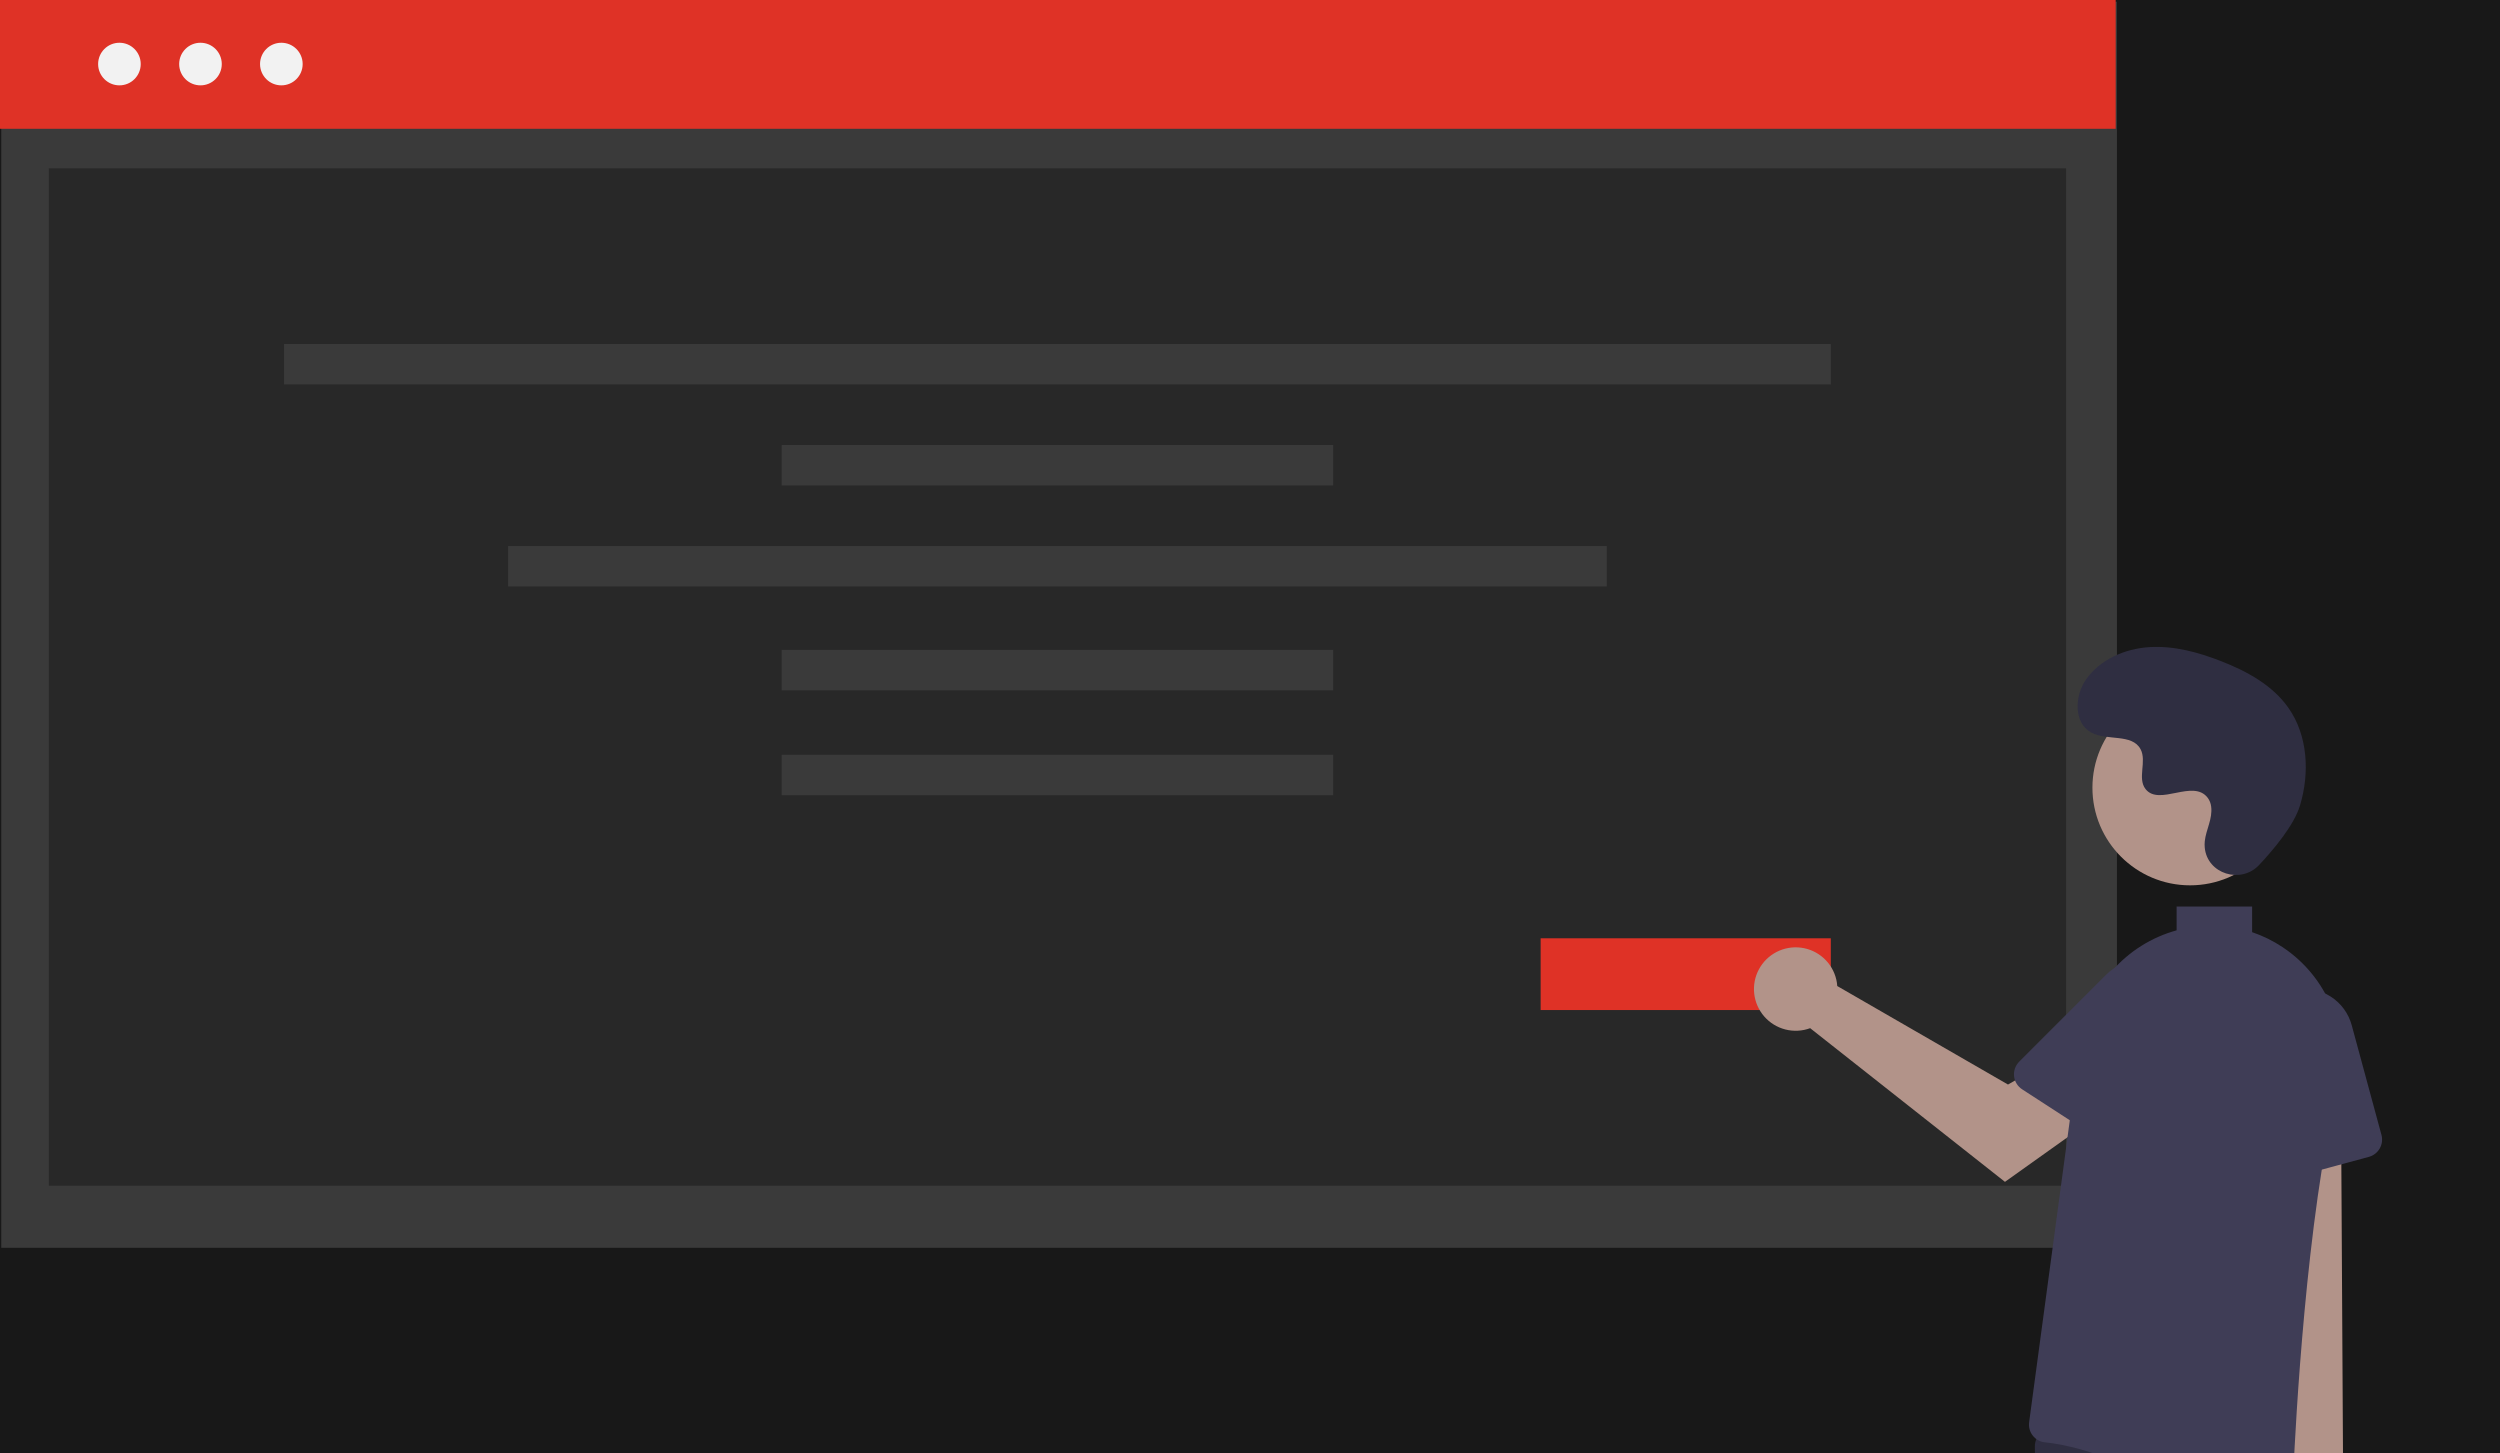
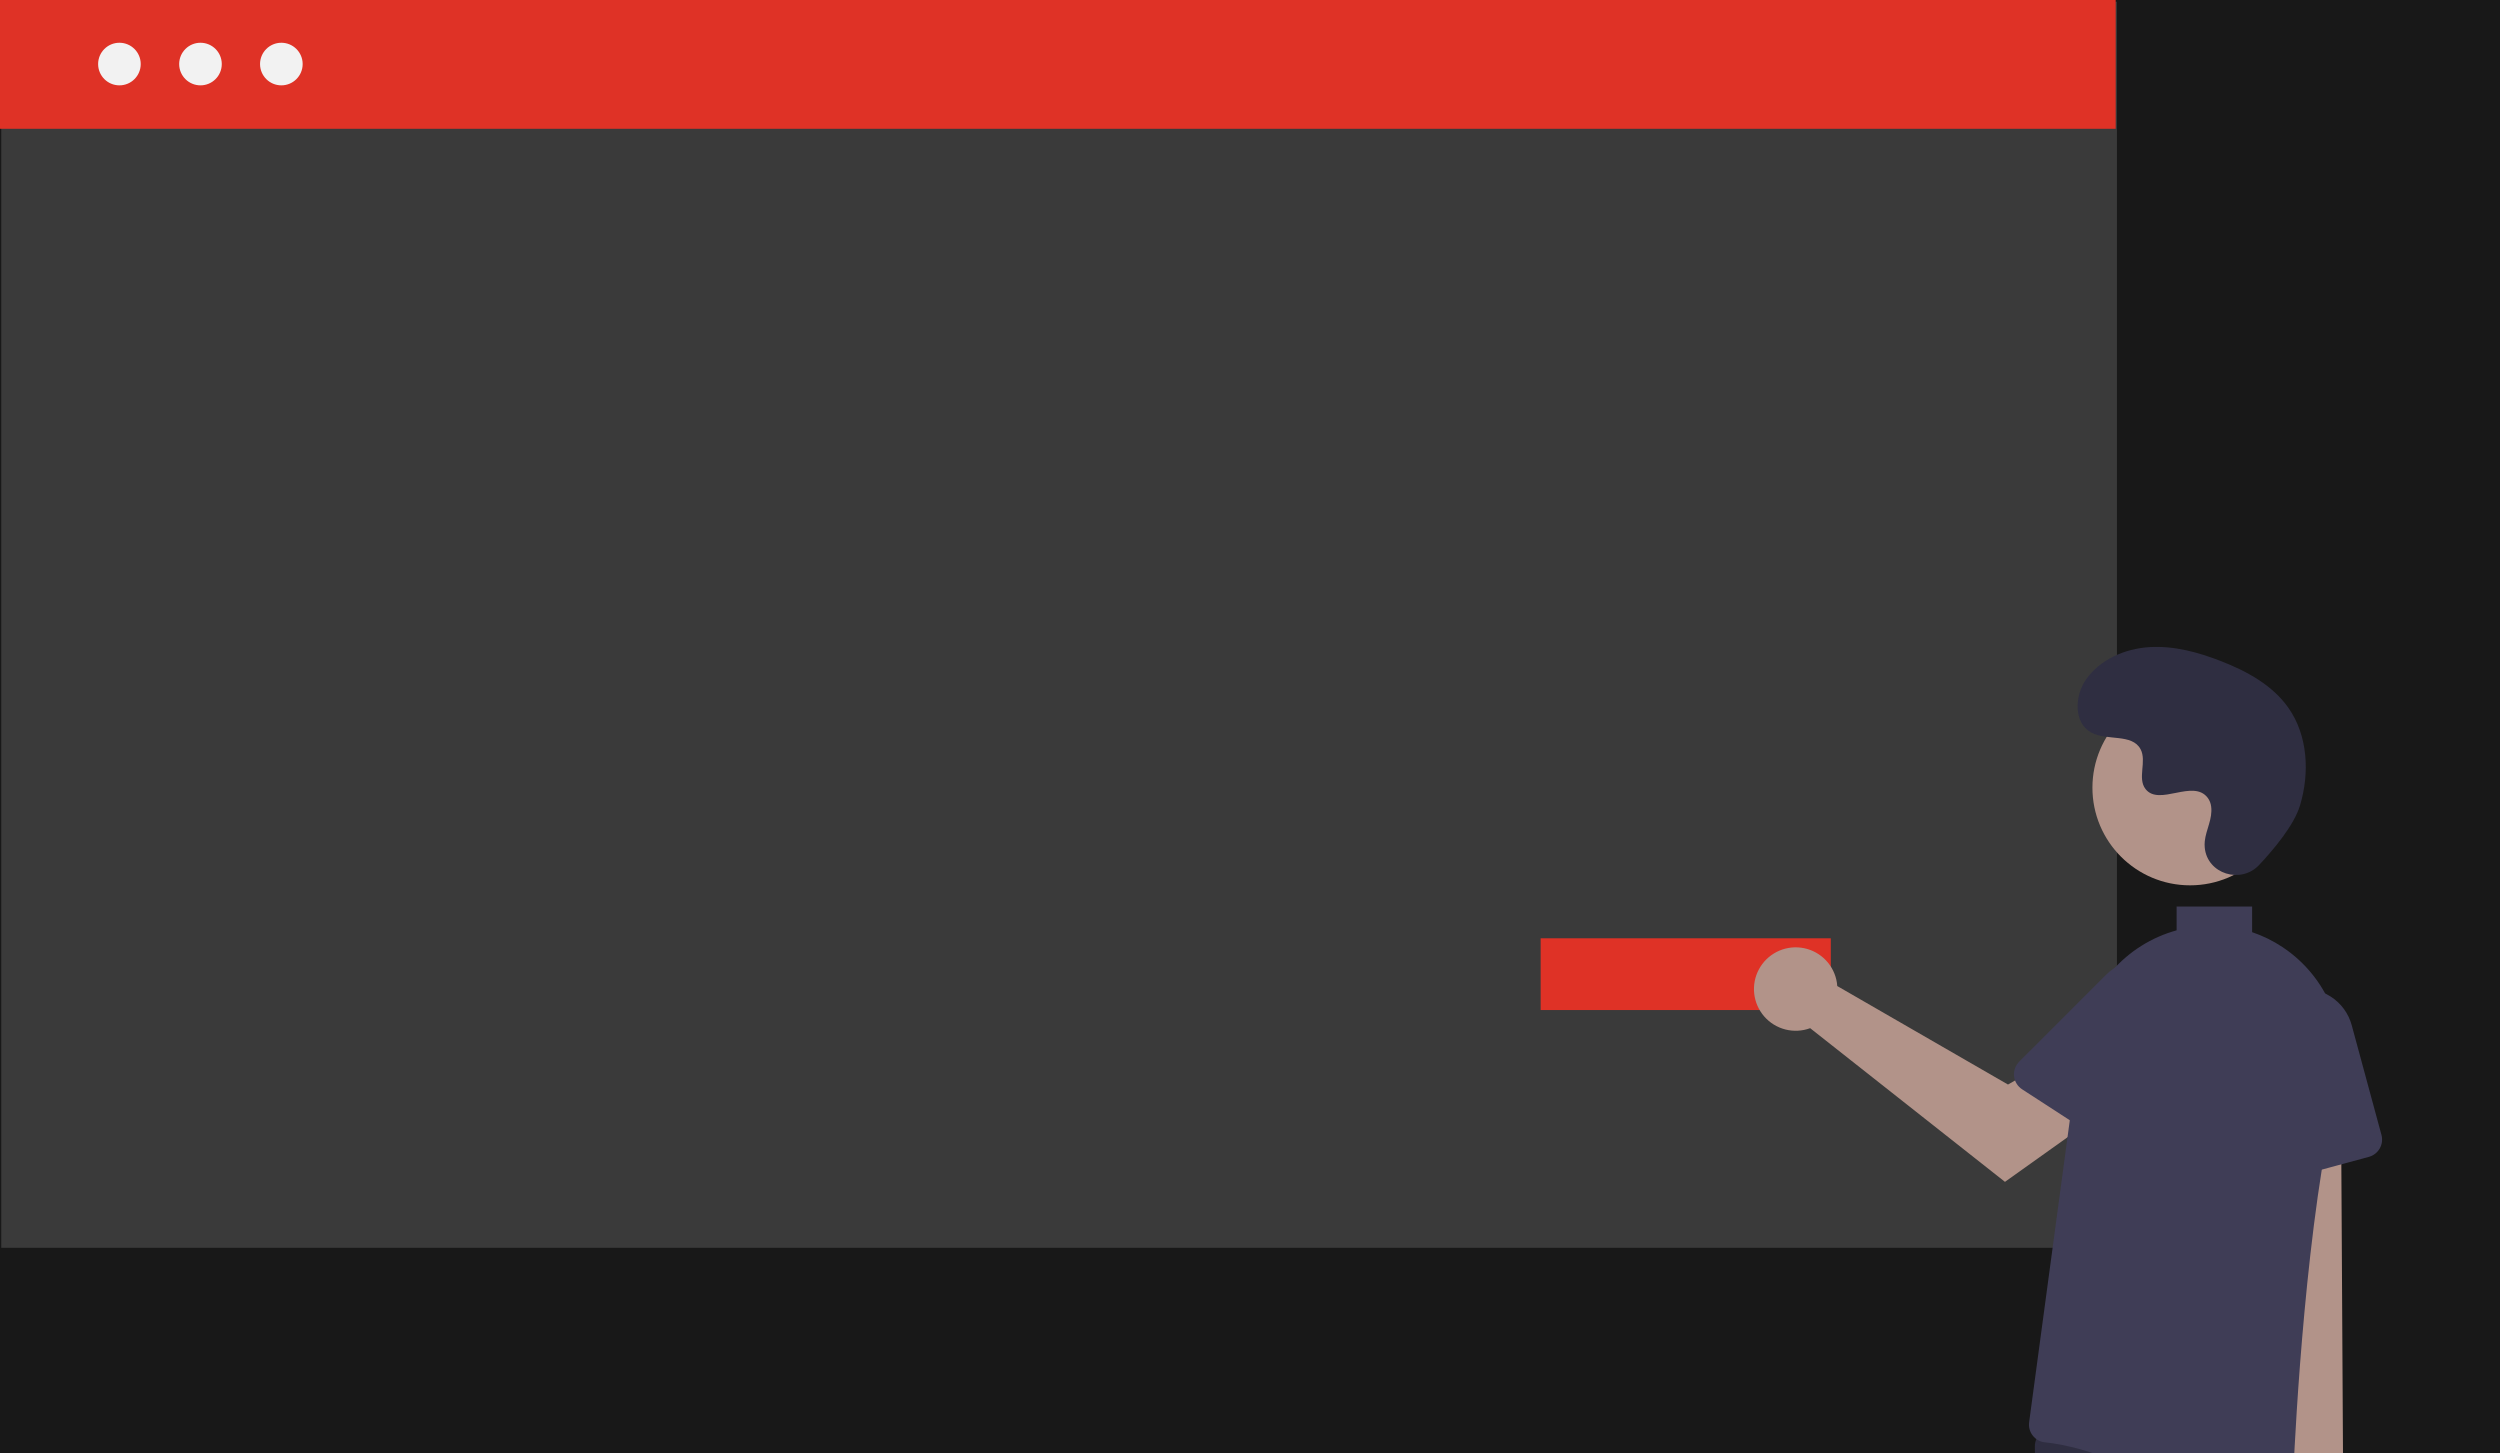
<svg xmlns="http://www.w3.org/2000/svg" width="461" height="268" viewBox="0 0 461 268" fill="none">
  <rect x="0" y="0" width="461" height="268" fill="#808080" stroke="none" />
  <g clip-path="url(#clip0_1833_31621)">
    <rect width="461" height="268" fill="#181818" />
    <g clip-path="url(#clip1_1833_31621)">
      <path d="M390.366 0.32H0.234V230.088H390.366V0.32Z" fill="#3A3A3A" />
      <path d="M390.132 0H0V23.747H390.132V0Z" fill="#DF3226" />
-       <path d="M380.989 31.039H9V218.65H380.989V31.039Z" fill="#282828" />
      <path d="M36.967 15.739C39.137 15.739 40.896 13.981 40.896 11.811C40.896 9.642 39.137 7.883 36.967 7.883C34.798 7.883 33.039 9.642 33.039 11.811C33.039 13.981 34.798 15.739 36.967 15.739Z" fill="#F2F2F2" />
      <path d="M51.881 15.739C54.051 15.739 55.81 13.981 55.81 11.811C55.81 9.642 54.051 7.883 51.881 7.883C49.712 7.883 47.953 9.642 47.953 11.811C47.953 13.981 49.712 15.739 51.881 15.739Z" fill="#F2F2F2" />
      <path d="M22.022 15.739C24.192 15.739 25.95 13.981 25.95 11.811C25.95 9.642 24.192 7.883 22.022 7.883C19.852 7.883 18.094 9.642 18.094 11.811C18.094 13.981 19.852 15.739 22.022 15.739Z" fill="#F2F2F2" />
      <path d="M337.601 63.438H52.383V70.887H337.601V63.438Z" fill="#3A3A3A" />
      <path d="M245.834 82.062H144.141V89.512H245.834V82.062Z" fill="#3A3A3A" />
      <path d="M245.834 119.844H144.141V127.293H245.834V119.844Z" fill="#3A3A3A" />
      <path d="M245.834 139.188H144.141V146.637H245.834V139.188Z" fill="#3A3A3A" />
      <path d="M296.288 100.688H93.695V108.137H296.288V100.688Z" fill="#3A3A3A" />
      <path d="M337.6 173.023H284.094V186.252H337.6V173.023Z" fill="#DF3226" />
      <path d="M421.991 284.774C421.023 284.151 420.203 283.324 419.589 282.35C418.975 281.376 418.583 280.279 418.439 279.137C418.294 277.995 418.403 276.836 418.755 275.74C419.108 274.644 419.696 273.639 420.479 272.795L414.562 188.828L431.606 190.481L432.074 272.71C433.405 274.119 434.171 275.968 434.23 277.905C434.288 279.842 433.634 281.734 432.391 283.221C431.148 284.708 429.403 285.687 427.486 285.973C425.569 286.26 423.614 285.833 421.991 284.774Z" fill="#B29389" />
      <path d="M388.951 370.547L379.058 370.075C378.216 370.035 377.42 369.673 376.836 369.065C376.252 368.457 375.923 367.647 375.917 366.804L375.227 266.712C375.223 266.237 375.323 265.767 375.518 265.334C375.713 264.901 376 264.515 376.358 264.203C376.716 263.89 377.138 263.659 377.593 263.525C378.049 263.391 378.529 263.357 378.999 263.425L418.574 269.17C419.356 269.279 420.072 269.667 420.591 270.262C421.11 270.857 421.397 271.62 421.399 272.409L426.489 365.154C426.492 365.59 426.409 366.021 426.245 366.424C426.081 366.827 425.838 367.194 425.532 367.503C425.225 367.812 424.86 368.057 424.458 368.224C424.057 368.392 423.626 368.478 423.19 368.478H412.526C411.739 368.481 410.977 368.202 410.379 367.69C409.781 367.179 409.387 366.47 409.268 365.692C409.268 365.692 401.212 296.125 400.106 296.165C398.994 296.186 392.383 367.644 392.383 367.644C392.284 368.444 391.897 369.181 391.294 369.716C390.691 370.251 389.914 370.548 389.107 370.551C389.056 370.551 389.003 370.549 388.951 370.547Z" fill="#2F2E41" />
      <path d="M418.422 217.048C418.023 216.761 417.693 216.388 417.457 215.956C417.222 215.525 417.086 215.046 417.059 214.555L415.811 191.924C415.687 189.682 416.398 187.473 417.806 185.724C419.215 183.975 421.221 182.809 423.438 182.452C425.654 182.094 427.925 182.57 429.812 183.788C431.699 185.005 433.068 186.878 433.656 189.046L439.142 209.279C439.37 210.123 439.253 211.024 438.818 211.782C438.383 212.541 437.665 213.096 436.821 213.326L421.216 217.557C420.742 217.686 420.245 217.708 419.761 217.62C419.278 217.532 418.82 217.336 418.422 217.048Z" fill="#3F3D56" />
      <path d="M403.846 163.255C413.789 163.255 421.849 155.195 421.849 145.252C421.849 135.31 413.789 127.25 403.846 127.25C393.904 127.25 385.844 135.31 385.844 145.252C385.844 155.195 393.904 163.255 403.846 163.255Z" fill="#B29389" />
      <path d="M338.612 180.623C338.702 181.018 338.761 181.42 338.788 181.825L370.274 199.99L377.927 195.584L386.086 206.265L369.714 217.934L333.793 189.596C332.327 190.138 330.732 190.221 329.219 189.834C327.705 189.448 326.345 188.609 325.319 187.431C324.294 186.252 323.652 184.79 323.478 183.237C323.304 181.685 323.606 180.116 324.346 178.74C325.085 177.364 326.226 176.245 327.616 175.533C329.006 174.821 330.581 174.549 332.129 174.754C333.678 174.958 335.128 175.629 336.286 176.678C337.444 177.726 338.255 179.102 338.612 180.623Z" fill="#B29389" />
      <path d="M371.394 198.447C371.341 197.958 371.399 197.464 371.563 197C371.727 196.537 371.993 196.116 372.342 195.769L388.367 179.74C389.954 178.152 392.074 177.208 394.316 177.091C396.559 176.973 398.766 177.689 400.511 179.102C402.256 180.515 403.417 182.524 403.769 184.742C404.12 186.96 403.639 189.229 402.416 191.113L391.004 208.699C390.527 209.432 389.779 209.945 388.924 210.128C388.068 210.31 387.176 210.145 386.442 209.67L372.879 200.868C372.466 200.601 372.118 200.245 371.861 199.826C371.604 199.407 371.444 198.936 371.394 198.447Z" fill="#3F3D56" />
      <path d="M416.585 159.501C413.226 163.078 406.989 161.158 406.552 156.271C406.517 155.891 406.52 155.509 406.559 155.13C406.785 152.965 408.036 151 407.736 148.714C407.668 148.145 407.457 147.603 407.12 147.139C404.444 143.555 398.162 148.742 395.636 145.498C394.087 143.509 395.908 140.376 394.72 138.153C393.151 135.219 388.505 136.666 385.591 135.059C382.35 133.271 382.543 128.297 384.677 125.272C387.28 121.583 391.843 119.614 396.349 119.33C400.855 119.046 405.33 120.265 409.536 121.904C414.316 123.767 419.056 126.341 421.997 130.544C425.574 135.655 425.919 142.526 424.13 148.503C423.041 152.138 419.327 156.58 416.585 159.501Z" fill="#2F2E41" />
      <path d="M421.816 175.286C421.503 175.061 421.184 174.841 420.859 174.624C419.131 173.474 417.259 172.557 415.291 171.894V167.164H401.365V171.553C396.749 172.826 392.608 175.429 389.459 179.037C386.31 182.645 384.292 187.099 383.654 191.846L374.172 262.248C374.111 262.688 374.14 263.136 374.257 263.564C374.374 263.993 374.577 264.393 374.854 264.741C375.124 265.086 375.462 265.373 375.847 265.584C376.232 265.794 376.655 265.925 377.092 265.967C380.378 266.295 387.193 267.568 395.914 272.414C400.109 274.738 404.83 275.943 409.625 275.914C413.432 275.899 417.207 275.227 420.785 273.927C421.392 273.703 421.918 273.305 422.299 272.783C422.68 272.26 422.897 271.637 422.924 270.991C423.265 263.415 425.262 224.416 431.077 200.627C432.208 195.961 431.931 191.064 430.283 186.554C428.635 182.045 425.689 178.124 421.816 175.286Z" fill="#3F3D56" />
    </g>
  </g>
  <defs>
    <clipPath id="clip0_1833_31621">
      <rect width="461" height="268" fill="white" />
    </clipPath>
    <clipPath id="clip1_1833_31621">
      <rect width="461" height="396.35" fill="white" />
    </clipPath>
  </defs>
</svg>